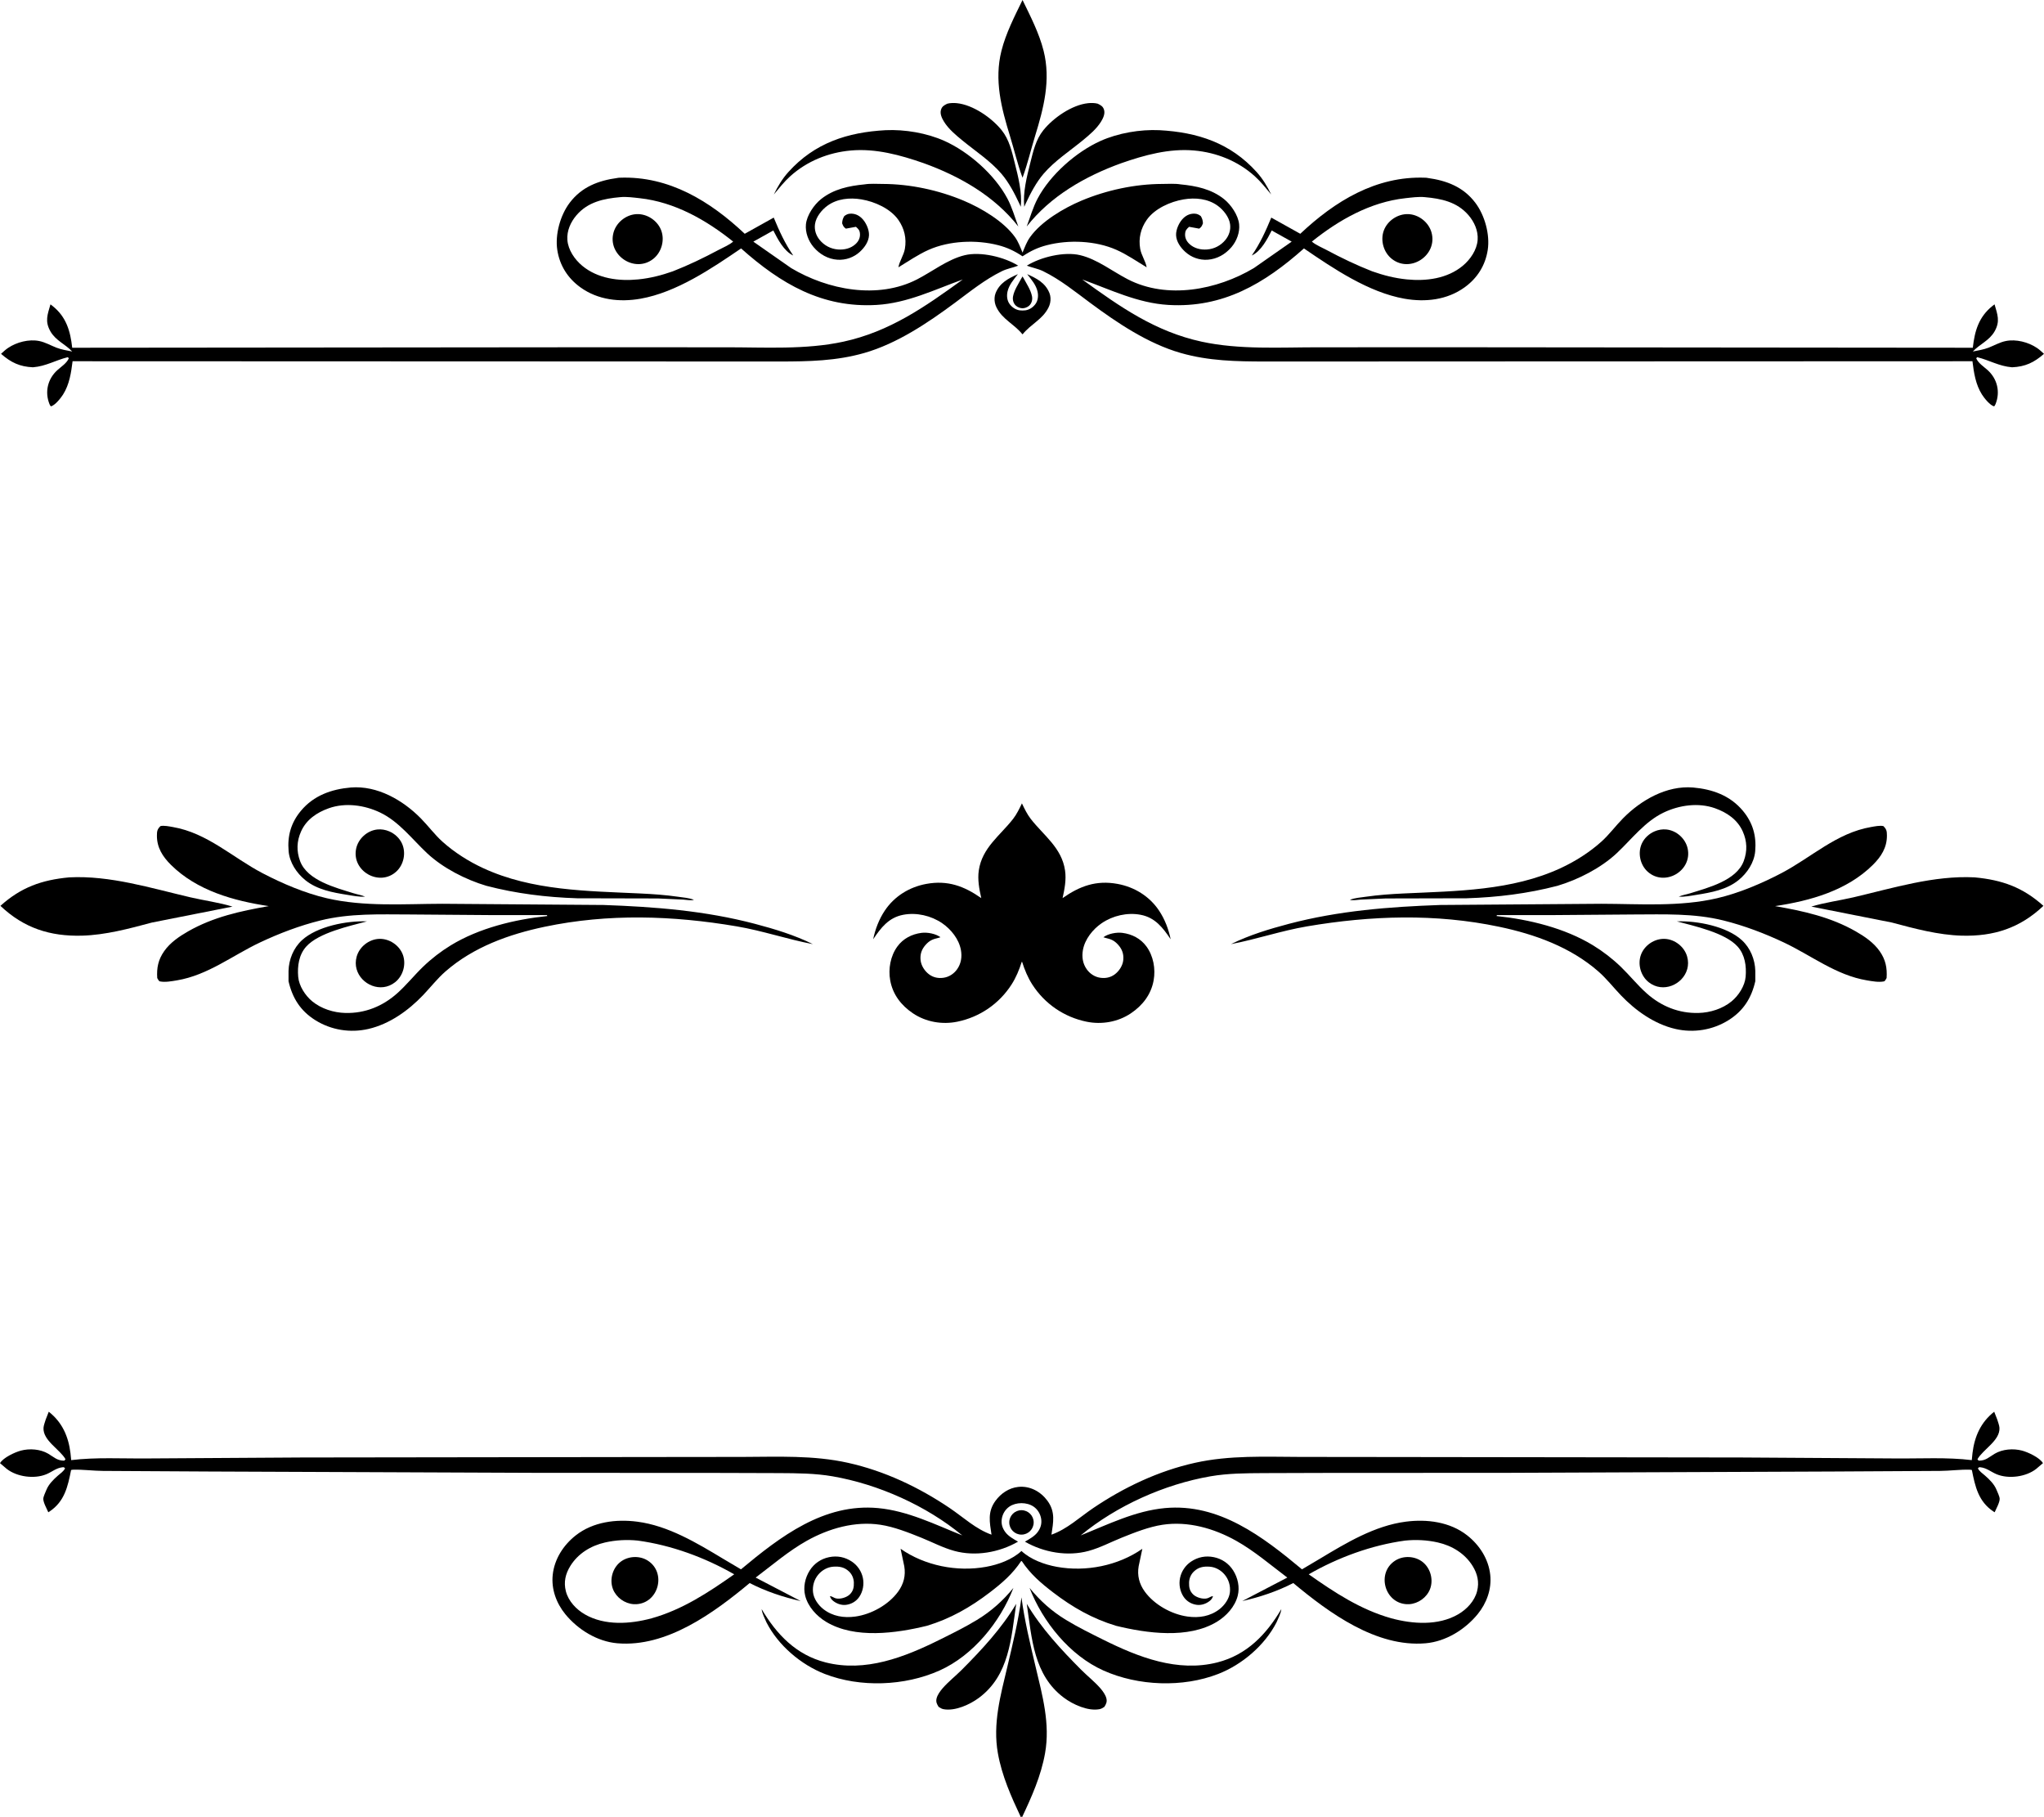
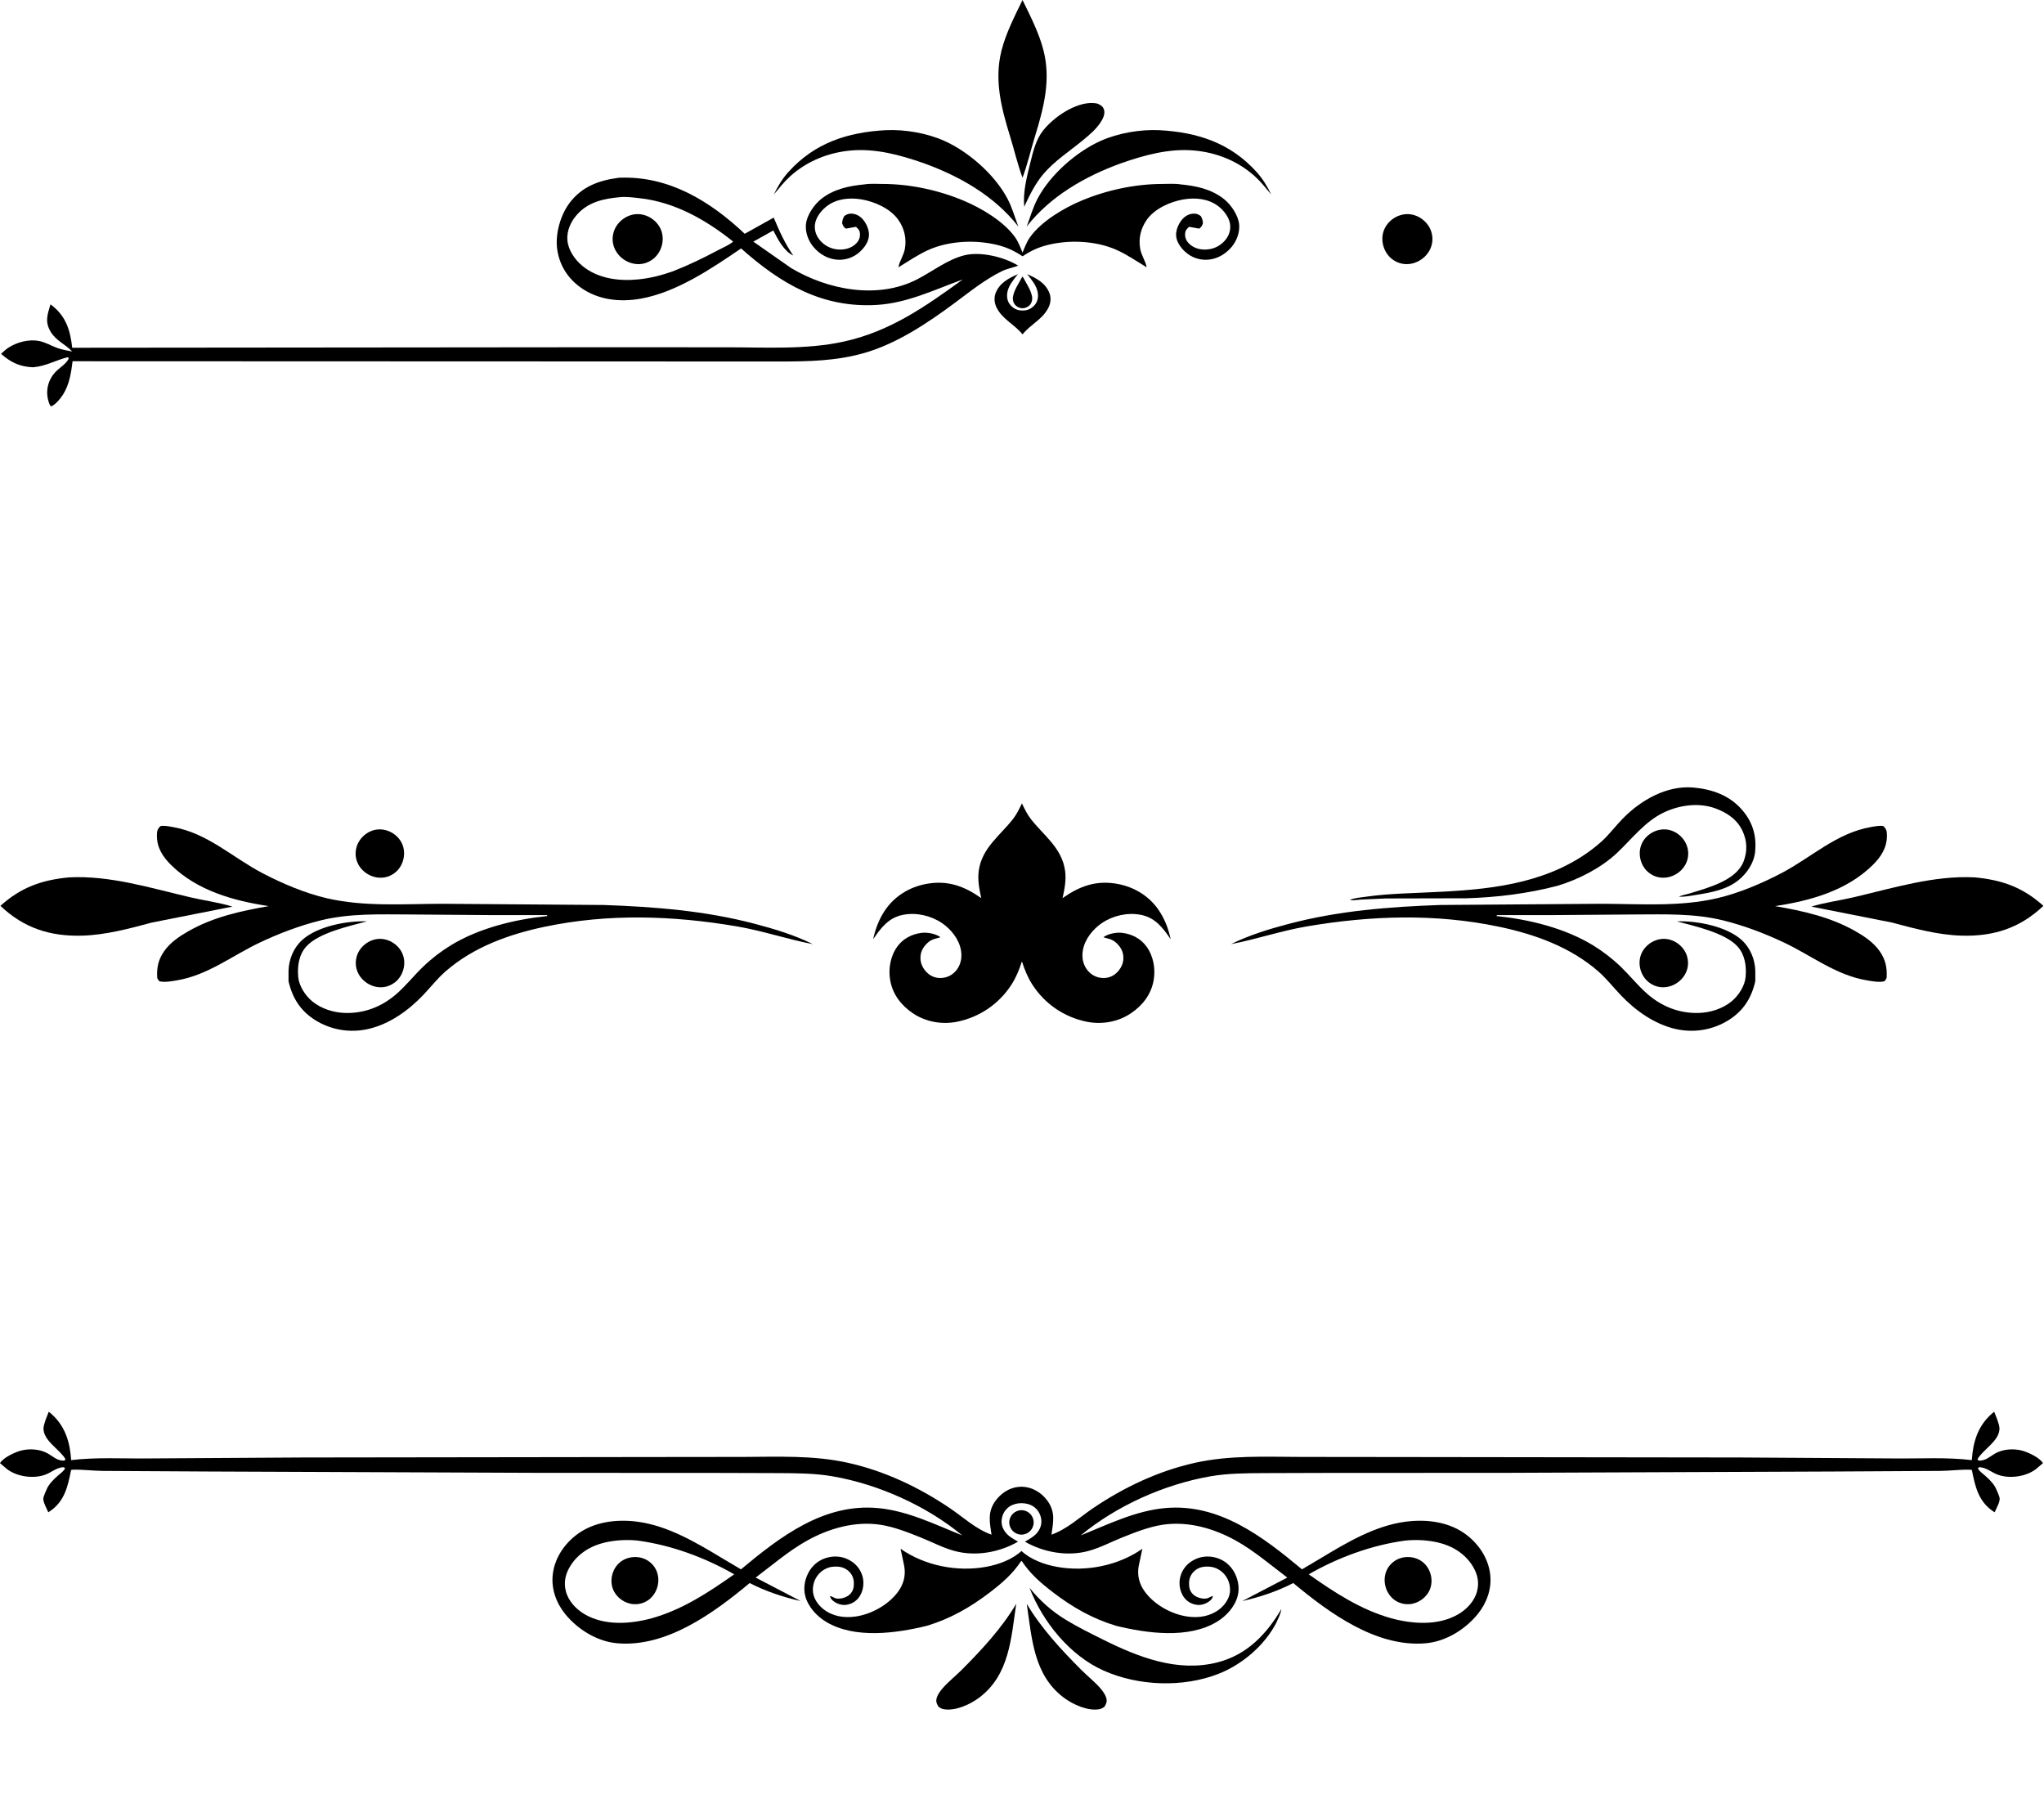
<svg xmlns="http://www.w3.org/2000/svg" enable-background="new 0 0 5000 4444.909" version="1.1" viewBox="0 0 5e3 4444.9">
  <path d="m872.26 2370.2c-2.615-9.452-2.805-19.872 0.255-30.705 6.765-23.954 30.003-42.259 54.875-43.227s49.462 15.475 58.068 38.831 0.567 51.823-18.986 67.226c-35.174 27.707-83.825 5.425-94.212-32.125z" />
  <path d="m4127.3 2370.2c2.615-9.452 2.805-19.872-0.255-30.705-6.765-23.954-30.002-42.259-54.875-43.227s-49.462 15.475-58.068 38.831c-8.606 23.355-0.566 51.823 18.986 67.226 35.173 27.707 83.824 5.425 94.212-32.125z" />
  <path d="m952.29 2033.4c13.586 5.858 25.149 16.538 31.227 30.057 10.203 22.696 4.158 51.643-14.274 68.36-41.489 37.628-109.5-1.35-98.058-56.145 5.086-24.358 26.991-44.224 51.728-46.914 10.002-1.088 20.156 0.666 29.377 4.642z" />
  <path d="m4047.3 2033.4c-13.586 5.858-25.149 16.538-31.227 30.057-10.203 22.696-4.158 51.643 14.274 68.36 41.489 37.628 109.5-1.35 98.058-56.145-5.086-24.358-26.991-44.224-51.729-46.914-10.001-1.088-20.154 0.666-29.376 4.642z" />
-   <path d="m746.66 2152.5c29.061 23.598 67.272 30.436 103.22 36.146 14.103 2.24 28.82 5.32 43.102 4.34-9.028-4.022-18.788-5.309-28.207-8.264-43.58-13.677-112.89-31.063-130.67-78.63-9.171-24.53-8.344-48.826 2.477-72.829 13.029-28.904 38.668-46.122 67.736-56.458 40.444-14.375 87.295-7.765 125.45 10.434 46.255 22.06 78.376 65.242 114.96 99.529 38.689 36.261 94.537 64.726 144.99 79.722 72.829 19.039 146.84 28.084 222.04 30.509l198.04 0.457 60.85 2.738c7.667 0.436 19.716 2.888 26.818 0.537-12.317-4.772-26.229-5.647-39.271-7.521-30.812-4.427-61.21-6.509-92.287-7.978-129.05-6.101-264.33-6.513-384.12-62.005-35.4-16.402-70.551-38.616-99.56-64.75-19.165-17.271-34.824-38.692-52.96-57.076-44.043-44.651-106.5-80.524-171.05-75.341-47.176 4.116-90.665 19.391-122 56.898-24.314 29.096-33.481 61.359-30.202 98.922 2.423 27.79 19.499 53.44 40.652 70.62z" />
  <path d="m4252.9 2152.5c-29.062 23.598-67.272 30.436-103.22 36.146-14.103 2.24-28.82 5.32-43.102 4.34 9.028-4.022 18.788-5.309 28.207-8.264 43.58-13.677 112.89-31.063 130.67-78.63 9.171-24.53 8.344-48.826-2.477-72.829-13.029-28.904-38.668-46.122-67.736-56.458-40.443-14.375-87.295-7.765-125.45 10.434-46.255 22.06-78.375 65.242-114.96 99.529-38.689 36.261-94.537 64.726-144.99 79.722-72.829 19.039-146.84 28.084-222.04 30.509l-198.04 0.457-60.85 2.738c-7.667 0.436-19.716 2.888-26.818 0.537 12.317-4.772 26.229-5.647 39.271-7.521 30.812-4.427 61.209-6.509 92.287-7.978 129.05-6.101 264.33-6.513 384.12-62.005 35.399-16.402 70.551-38.616 99.56-64.75 19.165-17.271 34.824-38.692 52.959-57.076 44.043-44.651 106.5-80.524 171.05-75.341 47.176 4.116 90.665 19.391 122 56.898 24.313 29.096 33.481 61.359 30.202 98.922-2.423 27.79-19.498 53.44-40.651 70.62z" />
  <path d="m465.51 2194.6c-96.037-22.416-196.49-53.874-296.11-48.76-67.195 6.248-117.77 24.202-168.36 69.662 57.186 54.317 121.52 75.006 199.6 72.913 57.289-1.535 115.84-17.281 171.01-32.068l197.07-39.01c-33.415-10.207-69.1-14.773-103.21-22.737z" />
  <path d="m4534.1 2194.6c96.037-22.416 196.49-53.874 296.11-48.76 67.195 6.248 117.77 24.202 168.36 69.662-57.186 54.317-121.52 75.006-199.6 72.913-57.289-1.535-115.84-17.281-171.01-32.068l-197.07-39.01c33.416-10.207 69.102-14.773 103.21-22.737z" />
  <path d="m1476.1 2213.4-394.1-2.934c-93.585 0.223-190.9 7.772-282.64-13.573-53.396-12.425-108.64-35.87-157.19-61.255-73.359-38.358-135.16-98.489-219.44-112.9-8.592-1.469-21.854-4.347-30.282-2.243-7.727 7.776-8.553 12.153-8.602 23.173-0.14 29.396 14.068 51.547 34.451 71.73 63.662 63.041 153.38 87.888 239.16 100.76-69.177 12.066-135.73 26.581-197.46 61.862-21.795 12.453-43.74 27.439-58.353 48.271-14.623 20.846-18.631 40.785-17.03 65.797 1.538 2.438 3.694 7.643 6.467 8.201 13.029 2.613 28.611-0.356 41.567-2.511 75.857-12.631 135.58-60.742 203.52-92.789 46.866-22.105 97.164-41.214 147.48-53.685 72.445-17.951 145.22-14.818 219.1-14.693l202.26 1.549 132.76 0.035 1.134 2.222c-79.911 8.323-166.85 29.393-236.06 71.598-24.338 14.843-47.71 32.898-68.207 52.705-21.621 20.892-40.681 44.856-63.135 64.816-35.78 31.81-78.826 49.175-126.63 47.985-28.646-0.711-58.796-10.137-81.124-28.486-17.023-13.992-32.34-37.58-34.294-59.884-2.285-26.061 1.587-53.985 19.664-74.081 30.47-33.875 105.8-50.089 148.52-61.552-49.3-1.894-122.1 12.08-159.04 46.088-20.756 19.109-32.054 47.047-32.808 75.09v25.168c9.478 41.173 29.04 72.397 65.448 95.238 38.696 24.279 85.499 31.74 129.99 21.498 51.365-11.822 97.683-44.856 133.69-82.645 18.279-19.179 34.855-40.555 54.829-58 68.287-59.636 155.06-90.874 242.58-109.26 155.91-32.749 313.57-27.526 469.98-0.977 63.107 10.713 123.68 31.552 186.09 43.429-44.772-22.151-93.56-36.959-141.76-49.649-121.88-32.086-245.01-41.658-370.51-46.102z" />
  <path d="m3523.5 2213.4 394.1-2.934c93.585 0.223 190.9 7.772 282.64-13.573 53.396-12.425 108.64-35.87 157.19-61.255 73.359-38.358 135.16-98.489 219.44-112.9 8.592-1.469 21.854-4.347 30.282-2.243 7.727 7.776 8.553 12.153 8.602 23.173 0.14 29.396-14.068 51.547-34.451 71.73-63.662 63.041-153.38 87.888-239.16 100.76 69.177 12.066 135.73 26.581 197.46 61.862 21.795 12.453 43.74 27.439 58.353 48.271 14.623 20.846 18.631 40.785 17.03 65.797-1.539 2.438-3.694 7.643-6.467 8.201-13.029 2.613-28.611-0.356-41.567-2.511-75.857-12.631-135.58-60.742-203.52-92.789-46.866-22.105-97.164-41.214-147.48-53.685-72.445-17.951-145.22-14.818-219.1-14.693l-202.26 1.549-132.76 0.035-1.134 2.222c79.911 8.323 166.85 29.393 236.06 71.598 24.338 14.843 47.71 32.898 68.207 52.705 21.621 20.892 40.681 44.856 63.135 64.816 35.78 31.81 78.826 49.175 126.63 47.985 28.646-0.711 58.796-10.137 81.125-28.486 17.023-13.992 32.34-37.58 34.293-59.884 2.285-26.061-1.587-53.985-19.664-74.081-30.471-33.875-105.8-50.089-148.52-61.552 49.3-1.894 122.1 12.08 159.04 46.088 20.755 19.109 32.054 47.047 32.808 75.09v25.168c-9.478 41.173-29.041 72.397-65.448 95.238-38.696 24.279-85.499 31.74-129.99 21.498-51.365-11.822-97.683-44.856-133.69-82.645-18.279-19.179-34.855-40.555-54.829-58-68.287-59.636-155.06-90.874-242.58-109.26-155.91-32.749-313.57-27.526-469.98-0.977-63.107 10.713-123.68 31.552-186.09 43.429 44.773-22.151 93.56-36.959 141.76-49.649 121.88-32.086 245.01-41.658 370.51-46.102z" />
  <path d="m2499.8 1964.9c-6.272 13.036-12.697 26.564-21.621 38.016-31.726 40.716-75.829 70.454-83.901 126.16-3.286 22.664 1.186 45.449 6.07 67.523-41.95-29.435-82.188-44.26-134.26-34.779-41.361 7.531-78.208 30.115-101.68 65.281-14.198 21.268-23.288 45.205-28.465 70.15 19.029-28.182 37.838-53.05 73.429-59.856 32.511-6.219 68.312 2.041 95.528 20.724 21.564 14.804 40.883 38.971 45.648 65.214 3.056 16.835 0.624 33.457-9.433 47.5-7.761 10.838-19.468 18.516-32.727 20.515-12.719 1.918-25.067-0.37-35.588-8.163-10.817-8.013-19.58-21.443-20.923-34.963-1.465-14.745 2.682-26.613 12.628-37.625 9.645-10.678 17.302-13.517 30.795-16.706l5.232-1.584c-11.592-8.791-32.236-12.565-46.541-10.695-23.466 3.066-44.651 13.849-58.817 33.244-17.006 23.292-22.66 54.735-17.602 82.854 6.23 34.618 26.906 61.328 55.708 80.692 31.559 21.219 71.364 28.053 108.44 20.459 54.868-11.239 102.23-43.649 132.58-90.735 11.055-17.145 18.952-36.32 25.063-55.708 0.151 0.088 0.295 0.174 0.433 0.256 0.137-0.082 0.281-0.167 0.433-0.256 6.111 19.388 14.009 38.563 25.063 55.708 30.352 47.085 77.716 79.495 132.58 90.735 37.074 7.594 76.879 0.76 108.44-20.459 28.803-19.364 49.479-46.074 55.708-80.692 5.058-28.119-0.596-59.563-17.602-82.854-14.166-19.395-35.351-30.177-58.817-33.244-14.305-1.87-34.949 1.905-46.541 10.695l5.232 1.584c13.493 3.188 21.15 6.028 30.795 16.706 9.946 11.012 14.093 22.88 12.628 37.625-1.343 13.521-10.105 26.95-20.923 34.963-10.521 7.793-22.87 10.081-35.588 8.163-13.259-1.999-24.966-9.677-32.727-20.515-10.057-14.044-12.488-30.666-9.433-47.5 4.765-26.243 24.083-50.41 45.648-65.214 27.216-18.684 63.016-26.944 95.528-20.724 35.591 6.806 54.4 31.674 73.429 59.856-5.177-24.945-14.267-48.882-28.465-70.15-23.469-35.166-60.317-57.749-101.68-65.281-52.074-9.481-92.312 5.344-134.26 34.779 4.884-22.074 9.356-44.86 6.07-67.523-8.072-55.702-52.175-85.44-83.901-126.16-8.922-11.453-15.347-24.98-21.619-38.016z" />
  <path d="m2501.3 676.19-2.395 3.864c-7.172 13.543-17.77 28.898-20.777 44.63-1.617 8.46 0.719 17.38 7.155 23.103 2.351 2.09 5.14 3.741 8.654 4.874 2.593 0.837 4.954 1.214 7.363 1.258 2.409-0.044 4.77-0.421 7.363-1.258 3.513-1.133 6.303-2.784 8.654-4.874 6.437-5.723 8.772-14.643 7.155-23.103-3.007-15.732-13.605-31.087-20.777-44.63l-2.395-3.864z" />
  <path d="m2501.3 759.44c-2.443 0.023-4.84-0.135-7.106-0.454-9.841-1.39-18.5-7.335-24.358-15.187-6.479-8.683-7.55-20.237-5.269-30.667 3.591-16.41 15.353-29.735 25.436-42.634-23.18 10.316-44.675 21.346-54.627 46.516-1.502 3.797-2.189 7.636-2.46 11.529-0.564 8.105 1.169 16.258 4.803 23.525 14.718 29.434 42.356 39.779 63.343 65.493 0.079-0.076 0.159-0.152 0.239-0.228 0.08 0.076 0.16 0.152 0.239 0.228 20.987-25.714 48.625-36.059 63.343-65.493 3.634-7.267 5.366-15.419 4.803-23.525-0.271-3.893-0.957-7.732-2.46-11.529-9.952-25.17-31.448-36.2-54.627-46.516 10.083 12.899 21.845 26.224 25.436 42.634 2.281 10.431 1.21 21.984-5.269 30.667-5.858 7.851-14.517 13.796-24.358 15.187-2.268 0.32-4.664 0.477-7.108 0.454z" />
-   <path d="m2354 343.39c31.849 26.151 68.777 50.152 95.635 81.534 18.428 21.53 32.137 48.007 44.1 73.554l3.272 7.342c3.522-35.129-6.16-72.958-14.639-106.8-7.116-28.407-13.547-57.681-32.349-80.875-24.463-30.172-69.658-61.671-109.29-65.789-7.339-0.763-16.202-0.634-23.364 1.22-7.799 3.789-13.124 6.527-15.63 15.28-2.77 9.675 2.333 20.331 7.311 28.456 11.042 18.029 28.748 32.774 44.95 46.075z" />
  <path d="m2648.5 343.39c-31.849 26.151-68.777 50.152-95.635 81.534-18.428 21.53-32.137 48.007-44.1 73.554l-3.272 7.342c-3.522-35.129 6.16-72.958 14.639-106.8 7.116-28.407 13.547-57.681 32.349-80.875 24.463-30.172 69.658-61.671 109.29-65.789 7.339-0.763 16.202-0.634 23.364 1.22 7.799 3.789 13.124 6.527 15.63 15.28 2.77 9.675-2.333 20.331-7.311 28.456-11.042 18.029-28.748 32.774-44.95 46.075z" />
  <path d="m1933 431.11c41.212-37.164 93.351-58.084 148.21-63.009 60.957-5.477 121.42 11.127 178.35 31.011 88.123 31.784 173.28 80.466 231.41 154.87-8.604-22.92-15.297-46.946-26.806-68.597-30.841-58.028-94.193-113.9-153.77-140.67-43.039-19.339-96.945-28.511-144.13-26.293-93.434 5.12-173.58 31.16-237.79 102.41-14.93 16.57-25.856 34.934-35.576 54.859 12.687-15.16 25.409-31.327 40.1-44.575z" />
  <path d="m3069.5 431.11c-41.212-37.164-93.351-58.084-148.21-63.009-60.957-5.477-121.42 11.127-178.35 31.011-88.123 31.784-173.28 80.466-231.41 154.87 8.604-22.92 15.297-46.946 26.806-68.597 30.841-58.028 94.193-113.9 153.77-140.67 43.039-19.339 96.945-28.511 144.13-26.293 93.434 5.12 173.58 31.16 237.79 102.41 14.93 16.57 25.856 34.934 35.576 54.859-12.688-15.16-25.409-31.327-40.1-44.575z" />
  <path d="m2501.3 0c-19.353 39.732-40.64 81-51.514 124.07-18.153 71.894-0.246 140.2 20.871 208.85 10.153 33.011 18.195 67.501 29.96 99.906l0.683 1.724 0.683-1.724c11.765-32.404 19.807-66.895 29.96-99.906 21.117-68.649 39.025-136.96 20.871-208.85-10.873-43.07-32.16-84.338-51.514-124.07z" />
  <path d="m2501.3 617.84-0.419-1.069c-5.103-12.462-10.049-25.7-17.908-36.706-27.766-38.886-82.504-71.114-125.7-89.274-61.29-25.769-131-40.727-197.53-40.904-14.549-0.042-30.664-1.279-44.932 1.043-38.287 3.75-75.381 11.349-106.32 35.992-17.162 13.665-34.844 39.549-37.035 61.785-1.938 19.665 6.028 40.738 18.684 55.609 14.933 17.55 35.295 29.347 58.458 30.896 20.188 1.352 40.002-5.74 54.89-19.416 11.242-10.323 21.475-24.587 22.22-40.346 0.683-14.403-8.018-33.004-18.587-42.63-7.952-7.245-16.975-10.867-27.697-10.205-5.74 0.35-9.699 2.534-14.195 5.893-3.612 6.268-4.912 10.545-5.2 17.779 2.773 6.652 3.134 8.5 9.099 12.909l24.698-4.486c6.222 5.786 9.235 8.302 9.817 17.419 0.617 9.668-3.584 18.001-10.458 24.463-11.675 10.971-27.596 14.756-43.32 13.581-17.675-1.317-33.766-9.81-44.956-23.558-8.867-10.895-13.256-24.431-11.28-38.435 2.489-17.616 16.303-34.727 30.272-44.963 23.79-17.429 54.943-20.345 83.392-15.557 32.38 5.446 70.867 22.511 90.162 50.006 14.812 21.11 20.487 45.317 16.036 70.847-2.783 15.963-13.377 30.255-15.797 45.251 24.553-14.764 47.934-31.229 74.219-42.838 50.697-22.39 116.25-25.059 169.76-11.297 22.099 5.682 39.999 14.195 58.898 26.764l0.731 0.466 0.731-0.466c18.899-12.569 36.799-21.083 58.898-26.764 53.515-13.762 119.06-11.092 169.76 11.297 26.286 11.609 49.667 28.075 74.219 42.838-2.42-14.996-13.013-29.288-15.797-45.251-4.451-25.53 1.224-49.737 16.036-70.847 19.294-27.496 57.782-44.561 90.162-50.006 28.449-4.787 59.602-1.872 83.392 15.557 13.97 10.236 27.783 27.346 30.272 44.963 1.976 14.004-2.413 27.541-11.28 38.435-11.19 13.748-27.281 22.241-44.956 23.558-15.724 1.175-31.645-2.61-43.32-13.581-6.874-6.461-11.075-14.795-10.458-24.463 0.582-9.117 3.594-11.633 9.817-17.419l24.698 4.486c5.966-4.409 6.326-6.257 9.099-12.909-0.288-7.234-1.588-11.512-5.2-17.779-4.496-3.359-8.455-5.543-14.195-5.893-10.722-0.662-19.745 2.96-27.697 10.205-10.569 9.626-19.27 28.227-18.587 42.63 0.745 15.758 10.978 30.023 22.22 40.346 14.888 13.675 34.702 20.767 54.89 19.416 23.163-1.55 43.525-13.346 58.458-30.896 12.656-14.871 20.622-35.943 18.684-55.609-2.191-22.237-19.873-48.121-37.035-61.785-30.945-24.643-68.039-32.241-106.32-35.992-14.268-2.323-30.383-1.085-44.932-1.043-66.531 0.177-136.24 15.134-197.53 40.904-43.195 18.161-97.933 50.388-125.7 89.274-7.858 11.006-12.805 24.244-17.908 36.706l-0.415 1.069z" />
  <path d="m2490.7 649.77c-33.808-21.184-91.784-35.059-130.78-25.613-41.756 10.115-78.525 39.493-116.26 58.953-96.28 49.65-218.44 26.165-308.34-27.457l-92.533-64.673 48.856-27.295c10.947 21.371 26.05 50.731 48.724 61.203-20.528-29.957-33.773-59.22-47.688-92.689l-70.909 39.562c-84.654-79.665-184.88-141.53-305.34-137.14-3.841 0.142-2.236-3e-3 -5.907 0.575-46.783 6.396-87.433 21.773-116.9 60.648-23.132 30.511-36.2 77.852-30.394 115.55 5.82 37.777 25.534 68.968 56.534 91.341 42.911 30.965 96.003 36.789 147.03 27.839 87.794-15.398 173.94-73.769 246.02-122.97 96.99 86.262 198.02 146.06 331.7 138.17 74.996-4.427 141.17-37.264 210.55-62.219-92.453 66.919-178.67 127.56-292.25 152.14-92.706 20.06-192.63 13.602-287.06 13.706l-368.42-0.052-1230.7 1.151c-4.595-40.935-14.389-75.353-48.185-102.29l-4.99-3.827c-7.213 25.08-14.172 41.347-0.115 66.042 12.905 22.67 36.248 31.118 53.3 49.317-12.72-2.565-26.308-4.655-38.412-9.352-13.978-5.421-27.498-13.353-42.289-16.33-25.191-5.071-55.12 2.704-76.195 16.895-6.165 4.149-11.754 9.373-17.194 14.424 24.156 21.214 45.835 31.506 78.059 32.914 32.215-2.621 55.199-17.374 85.441-24.729l2.232 2.832c-5.126 11.924-18.221 20.136-27.727 28.667-23.828 21.381-31.566 53.431-19.475 83.367 0.853 2.111 1.973 3.664 3.303 5.487 10.087-2.361 24.2-20.039 29.861-28.965 15.527-24.487 19.798-53.189 23.287-81.44l1240.1 0.454 338.15 0.156 152.09 0.035c70.514-0.055 137.9-1.269 206.23-20.823 80.13-22.93 155.35-73.478 221.54-122.56 37.174-27.565 73.412-57.057 115.21-77.516 13.013-6.369 26.573-8.362 39.846-13.485zm-733.2-38.391c-36.744 19.665-72.756 36.942-111.56 52.194-27.815 9.828-55.21 16.802-84.595 19.762-47.573 4.791-99.188-1.82-137.07-33.309-18.379-15.276-34.571-38.72-36.356-63.238-1.636-22.442 8.143-44.038 22.601-60.773 27.835-32.217 66.417-40.301 106.68-43.84 15.01-1.522 32.688 0.95 47.715 2.596 85.492 9.356 162.7 53.317 228.52 106.12-9.34 8.289-24.731 14.497-35.928 20.487z" />
-   <path d="m2511.8 649.77c33.808-21.184 91.784-35.059 130.78-25.613 41.756 10.115 78.525 39.493 116.26 58.953 96.28 49.65 218.44 26.165 308.34-27.457l92.533-64.673-48.856-27.295c-10.947 21.371-26.05 50.731-48.724 61.203 20.528-29.957 33.773-59.22 47.688-92.689l70.909 39.562c84.654-79.665 184.88-141.53 305.34-137.14 3.841 0.142 2.236-3e-3 5.907 0.575 46.783 6.396 87.434 21.773 116.9 60.648 23.132 30.511 36.2 77.852 30.394 115.55-5.82 37.777-25.533 68.968-56.534 91.341-42.911 30.965-96.003 36.789-147.03 27.839-87.794-15.398-173.94-73.769-246.02-122.97-96.99 86.262-198.02 146.06-331.7 138.17-74.996-4.427-141.17-37.264-210.55-62.219 92.453 66.919 178.67 127.56 292.25 152.14 92.706 20.06 192.63 13.602 287.06 13.706l368.42-0.052 1230.7 1.151c4.595-40.935 14.389-75.353 48.186-102.29l4.99-3.827c7.213 25.08 14.172 41.347 0.115 66.042-12.905 22.67-36.248 31.118-53.299 49.317 12.72-2.565 26.308-4.655 38.412-9.352 13.978-5.421 27.498-13.353 42.289-16.33 25.191-5.071 55.12 2.704 76.195 16.895 6.165 4.149 11.754 9.373 17.194 14.424-24.157 21.214-45.835 31.506-78.06 32.914-32.215-2.621-55.199-17.374-85.441-24.729l-2.231 2.832c5.125 11.924 18.22 20.136 27.727 28.667 23.827 21.381 31.566 53.431 19.475 83.367-0.853 2.111-1.973 3.664-3.303 5.487-10.087-2.361-24.2-20.039-29.861-28.965-15.527-24.487-19.798-53.189-23.287-81.44l-1240.1 0.454-338.15 0.156-152.09 0.035c-70.514-0.055-137.9-1.269-206.23-20.823-80.13-22.93-155.35-73.478-221.54-122.56-37.174-27.565-73.412-57.057-115.21-77.516-13.015-6.369-26.575-8.362-39.848-13.485zm733.2-38.391c36.744 19.665 72.757 36.942 111.56 52.194 27.815 9.828 55.21 16.802 84.594 19.762 47.573 4.791 99.188-1.82 137.07-33.309 18.379-15.276 34.571-38.72 36.356-63.238 1.636-22.442-8.143-44.038-22.601-60.773-27.835-32.217-66.416-40.301-106.68-43.84-15.01-1.522-32.688 0.95-47.715 2.596-85.492 9.356-162.7 53.317-228.52 106.12 9.342 8.289 24.733 14.497 35.929 20.487z" />
  <path d="m1554.3 523.92c1.114-0.11 2.233-0.186 3.355-0.229 25.681-0.972 51.052 16.032 59.913 40.156s0.528 53.508-19.677 69.39c-45.507 35.77-112.7-9.386-96.942-64.974 6.706-23.645 28.959-41.94 53.351-44.343z" />
  <path d="m3448.3 523.92c-1.114-0.11-2.233-0.186-3.355-0.229-25.681-0.972-51.052 16.032-59.913 40.156s-0.529 53.508 19.677 69.39c45.507 35.77 112.7-9.386 96.942-64.974-6.705-23.645-28.958-41.94-53.351-44.343z" />
  <path d="m2691.9 4129.4c-14.21-16.404-32.048-30.302-47.407-45.73-48.41-48.619-97.817-101.78-132.85-161.08 12.54 84.781 16.595 174.29 90.988 229.78 22.087 16.48 58.239 33.058 86.461 28.007 4.426-0.795 7.919-2.792 11.582-5.26l0.85-0.556c4.399-6.943 6.996-12.3 4.878-20.834-2.124-8.565-8.8-17.744-14.501-24.327z" />
  <path d="m2305.6 4129.4c14.21-16.404 32.048-30.302 47.407-45.73 48.41-48.619 97.817-101.78 132.85-161.08-12.54 84.781-16.595 174.29-90.988 229.78-22.087 16.48-58.239 33.058-86.461 28.007-4.426-0.795-7.919-2.792-11.582-5.26l-0.851-0.556c-4.399-6.943-6.996-12.3-4.878-20.834 2.125-8.565 8.802-17.744 14.502-24.327z" />
  <path d="m2977.9 4065.9c-97.397 24.76-193.06-12.755-279.35-55.632-30.548-15.178-61.683-30.527-90.846-48.258-34.853-21.188-63.467-46.768-89.252-78.382 32.364 83.389 98.508 165.38 181.02 202.21 84.985 37.947 193.75 42.005 280.41 8.339 58.485-22.719 114.08-70.078 142.68-126.16 4.298-10.047 10.593-21.549 11.797-32.398-36.582 61.801-84.364 111.96-156.45 130.28z" />
-   <path d="m2019.6 4065.9c97.397 24.76 193.06-12.755 279.35-55.632 30.548-15.178 61.683-30.527 90.846-48.258 34.853-21.188 63.467-46.768 89.252-78.382-32.364 83.389-98.508 165.38-181.02 202.21-84.985 37.947-193.75 42.005-280.41 8.339-58.485-22.719-114.08-70.078-142.68-126.16-4.298-10.047-10.593-21.549-11.797-32.398 36.582 61.801 84.364 111.96 156.45 130.28z" />
-   <path d="m2498.7 4442.4c0.415 0.841 0.831 1.681 1.247 2.52 23.879-50.597 46.615-101.52 56.479-157.03 12.808-72.078-6.499-141.17-22.997-210.64-13.165-55.437-27.302-113.9-34.729-170.38-7.427 56.479-21.563 114.94-34.729 170.38-16.498 69.47-35.804 138.56-22.997 210.64 9.863 55.51 32.6 106.43 56.479 157.03 0.416-0.839 0.831-1.68 1.247-2.52z" />
  <path d="m2498.7 3818.7c0.173-0.331 0.344-0.662 0.514-0.994 21.105 31.916 46.734 53.924 76.903 77.021 47.32 36.239 96.665 64.443 153.95 81.642 75.358 18.407 176.48 32.451 246.4-9.666 23.372-14.078 44.369-36.964 51.219-63.773 5.364-20.997 0.319-43.959-11.148-62.041-10.791-17.015-27.587-28.392-47.241-32.402-19.932-4.065-38.919-0.406-55.819 10.908-13.71 9.183-23.5 23.646-26.865 39.797-3.281 15.765-0.281 32.999 8.78 46.355 7.43 10.953 19.088 17.855 32.243 19.553 11.009 1.42 22.476-2.513 31.152-9.266 4.503-3.503 6.76-6.76 8.502-12.123-5.291 0.357-9.114 4.058-14.217 5.447-10.516 2.861-26.622-2.093-34.159-9.297-8.835-8.443-10.596-17.744-10.227-29.385 0.319-10.086 4.43-19.959 11.835-26.976 11.356-10.766 23.775-12.78 38.7-11.717 14.137 1.007 27.375 8.53 36.433 19.31 10.134 12.054 14.561 27.531 12.918 43.126-1.68 15.956-12.953 31.739-25.34 41.387-22.688 17.671-50.135 22.029-78.219 18.126-39.203-5.447-81.43-28.937-104.77-61.152-13.429-18.539-18.716-39.214-14.887-61.794l9.02-42.772c-59.03 41.224-137.86 57.086-209.11 44.126-30.24-5.502-63.671-17.558-86.576-38.772-22.905 21.214-56.336 33.271-86.576 38.772-71.244 12.96-150.08-2.902-209.11-44.126l9.02 42.772c3.829 22.58-1.458 43.255-14.887 61.794-23.337 32.214-65.564 55.704-104.77 61.152-28.083 3.902-55.531-0.455-78.219-18.126-12.387-9.648-23.66-25.43-25.34-41.387-1.642-15.595 2.784-31.073 12.919-43.126 9.058-10.78 22.295-18.303 36.433-19.31 14.925-1.062 27.344 0.951 38.7 11.717 7.405 7.017 11.516 16.89 11.835 26.976 0.369 11.641-1.392 20.941-10.227 29.385-7.538 7.204-23.643 12.158-34.159 9.297-5.103-1.388-8.926-5.09-14.217-5.447 1.743 5.364 3.999 8.62 8.502 12.123 8.676 6.752 20.143 10.686 31.152 9.266 13.155-1.698 24.813-8.6 32.243-19.553 9.061-13.356 12.061-30.59 8.78-46.355-3.364-16.151-13.155-30.614-26.865-39.797-16.9-11.314-35.887-14.974-55.819-10.908-19.654 4.01-36.45 15.387-47.241 32.402-11.467 18.081-16.511 41.043-11.148 62.041 6.85 26.809 27.847 49.695 51.219 63.773 69.929 42.116 171.05 28.073 246.4 9.666 57.284-17.199 106.63-45.404 153.95-81.642 30.169-23.097 55.798-45.105 76.903-77.021 0.17 0.332 0.342 0.663 0.515 0.994z" />
  <path d="m2498.7 3676.4c10.7 0 21.403 2.823 29.674 8.479 10.058 6.878 16.706 18.032 18.525 30 1.837 12.103-1.33 22.48-8.62 32.336-7.565 10.231-20.313 17.119-31.149 23.348 45.772 26.403 104.14 36.829 155.91 22.632 27.982-7.672 54.16-21.615 80.993-32.409 31.211-12.557 66.283-26.455 99.646-31.524 62.287-9.464 126.02 8.825 180.13 39.103 44.317 24.792 84.652 59.572 125.18 90.051l-110.16 57.423c43.046-9.606 85.531-23.817 124.76-44.043 87.693 72.952 203.12 157.8 323.91 147.3 49.021-4.256 96.238-33.405 127.1-71.144 22.011-26.969 34.544-61.235 30.795-96.244-4.131-38.672-26.212-72.796-56.346-96.488-42.217-33.169-98.564-40.227-150.36-33.52-75.789 9.807-145.82 52.031-209.99 90.644l-43.803 25.941c-96.238-80.163-202.74-162.07-335.24-149.82-72.411 6.69-139.45 40.075-206.11 66.832 88.01-72.775 205.11-125.05 317.13-144.5 43.151-7.492 87.35-7.627 131.01-7.884l140.4-0.434 460.39-0.253 792.88-3.204 260.07-1.472c23.99-0.149 49.021-3.652 72.665-2.975 2.43 0.073 3.333 0.347 5.485 0.816 8.02 40.554 15.97 76.9 52.667 101.41l3.056 1.913c3.506-8.058 12.707-24.531 12.255-33.221-0.313-5.697-5.347-15.974-7.568-21.469-5.59-13.911-17.082-25.236-28.156-34.971-6.076-5.34-14.096-10.502-17.532-17.862 2.326-2.034 2.222-2.92 5.52-2.621 15.762 1.423 26.559 11.523 40.654 17.282 29.128 11.912 71.345 6.35 96.307-13.113l16.665-14.186c-8.02-13.634-36.384-26.74-51.104-30.656-21.317-5.663-47.598-3.771-66.901 7.613-13.956 8.225-21.768 17.161-39.265 16.963l-2.986-3.42c13.262-23.92 55.618-45.616 53.847-76.91-0.348-5.999-3.68-14.439-5.416-20.313l-7.43-19.022c-32.704 25.615-48.083 60.169-53.118 101.12l-1.736 17.251c-60.339-7.45-125.47-3.51-186.36-4.107l-378.14-2.361-843.88-1.118-234.41-0.254c-86.371-0.236-172.48-4.475-257.43 14.411-89.211 19.834-173.6 59.735-249.07 110.8-33.433 22.618-63.617 51.372-102.01 64.929 4.555-30.666 10.065-55.743-9.752-82.819-16.588-22.666-43.043-37.048-71.518-33.966-22.667 2.454-42.321 15.805-55.612 33.966-19.817 27.076-14.307 52.153-9.752 82.819-38.391-13.557-68.574-42.311-102.01-64.929-75.473-51.06-159.86-90.96-249.07-110.8-84.951-18.886-171.06-14.647-257.43-14.411l-234.41 0.254-843.88 1.118-378.14 2.361c-60.895 0.597-126.03-3.344-186.36 4.107l-1.736-17.251c-5.034-40.953-20.414-75.507-53.118-101.12l-7.43 19.022c-1.736 5.874-5.069 14.314-5.416 20.313-1.771 31.294 40.585 52.99 53.847 76.91l-2.986 3.42c-17.498 0.198-25.309-8.738-39.265-16.963-19.303-11.384-45.584-13.276-66.901-7.613-14.723 3.914-43.087 17.02-51.107 30.654l16.665 14.186c24.962 19.463 67.178 25.025 96.307 13.113 14.096-5.76 24.892-15.859 40.654-17.282 3.298-0.299 3.194 0.587 5.52 2.621-3.436 7.36-11.456 12.523-17.532 17.862-11.075 9.735-22.567 21.06-28.156 34.971-2.222 5.496-7.256 15.772-7.568 21.469-0.452 8.69 8.749 25.163 12.255 33.221l3.055-1.913c36.697-24.511 44.647-60.857 52.667-101.41 2.152-0.469 3.055-0.743 5.485-0.816 23.643-0.677 48.674 2.826 72.664 2.975l260.07 1.472 792.88 3.204 460.39 0.253 140.4 0.434c43.657 0.257 87.856 0.392 131.01 7.884 112.02 19.456 229.12 71.73 317.13 144.5-66.655-26.757-133.7-60.141-206.11-66.832-132.5-12.245-239 69.661-335.24 149.82l-43.803-25.941c-64.172-38.613-134.2-80.837-209.99-90.644-51.799-6.708-108.15 0.35-150.36 33.52-30.135 23.691-52.216 57.815-56.347 96.488-3.75 35.01 8.784 69.276 30.795 96.244 30.864 37.738 78.08 66.887 127.1 71.144 120.78 10.495 236.21-74.348 323.91-147.3 39.234 20.227 81.719 34.437 124.76 44.043l-110.16-57.423c40.523-30.479 80.858-65.259 125.18-90.051 54.115-30.277 117.84-48.567 180.13-39.103 33.364 5.069 68.435 18.966 99.647 31.524 26.833 10.794 53.01 24.737 80.993 32.409 51.771 14.196 110.14 3.771 155.91-22.632-10.835-6.229-23.584-13.116-31.149-23.348-7.291-9.856-10.457-20.234-8.62-32.336 1.819-11.967 8.468-23.122 18.525-30 8.261-5.647 18.965-8.476 29.673-8.477zm938.42 91.556c26.698-2.764 54.159-1.323 80.302 4.624 34.614 7.881 65.929 26.899 84.85 57.475 11.874 19.157 16.665 39.422 10.937 61.711-6.18 24.212-25.24 44.352-46.418 56.597-48.709 28.205-111.03 23.827-163.28 9.69-75.198-21.056-139.1-63.252-202.13-107.61 71.914-41.267 153.52-71.259 235.73-82.49zm-1641.1 82.489c-63.027 44.355-126.93 86.551-202.13 107.61-52.251 14.137-114.57 18.515-163.28-9.69-21.178-12.245-40.238-32.385-46.418-56.597-5.728-22.289-0.938-42.553 10.936-61.711 18.921-30.576 50.236-49.594 84.85-57.475 26.143-5.947 53.604-7.388 80.302-4.624 82.213 11.232 163.82 41.224 235.73 82.49z" />
  <path d="m3447.3 3923.5c-2.13 0.139-4.27 0.153-6.41 0.035-54.51-3.021-74.063-76.88-28.188-106.48 20.382-13.15 49.164-11.555 67.969 3.766s26.182 43.188 17.421 65.806c-7.987 20.62-28.823 35.429-50.792 36.869z" />
  <path d="m1550.2 3923.5c2.13 0.139 4.27 0.153 6.41 0.035 54.51-3.021 74.063-76.88 28.188-106.48-20.382-13.15-49.164-11.555-67.969 3.766s-26.182 43.188-17.421 65.806c7.987 20.62 28.824 35.429 50.792 36.869z" />
  <circle cx="2498.7" cy="3723.5" r="29.875" />
</svg>